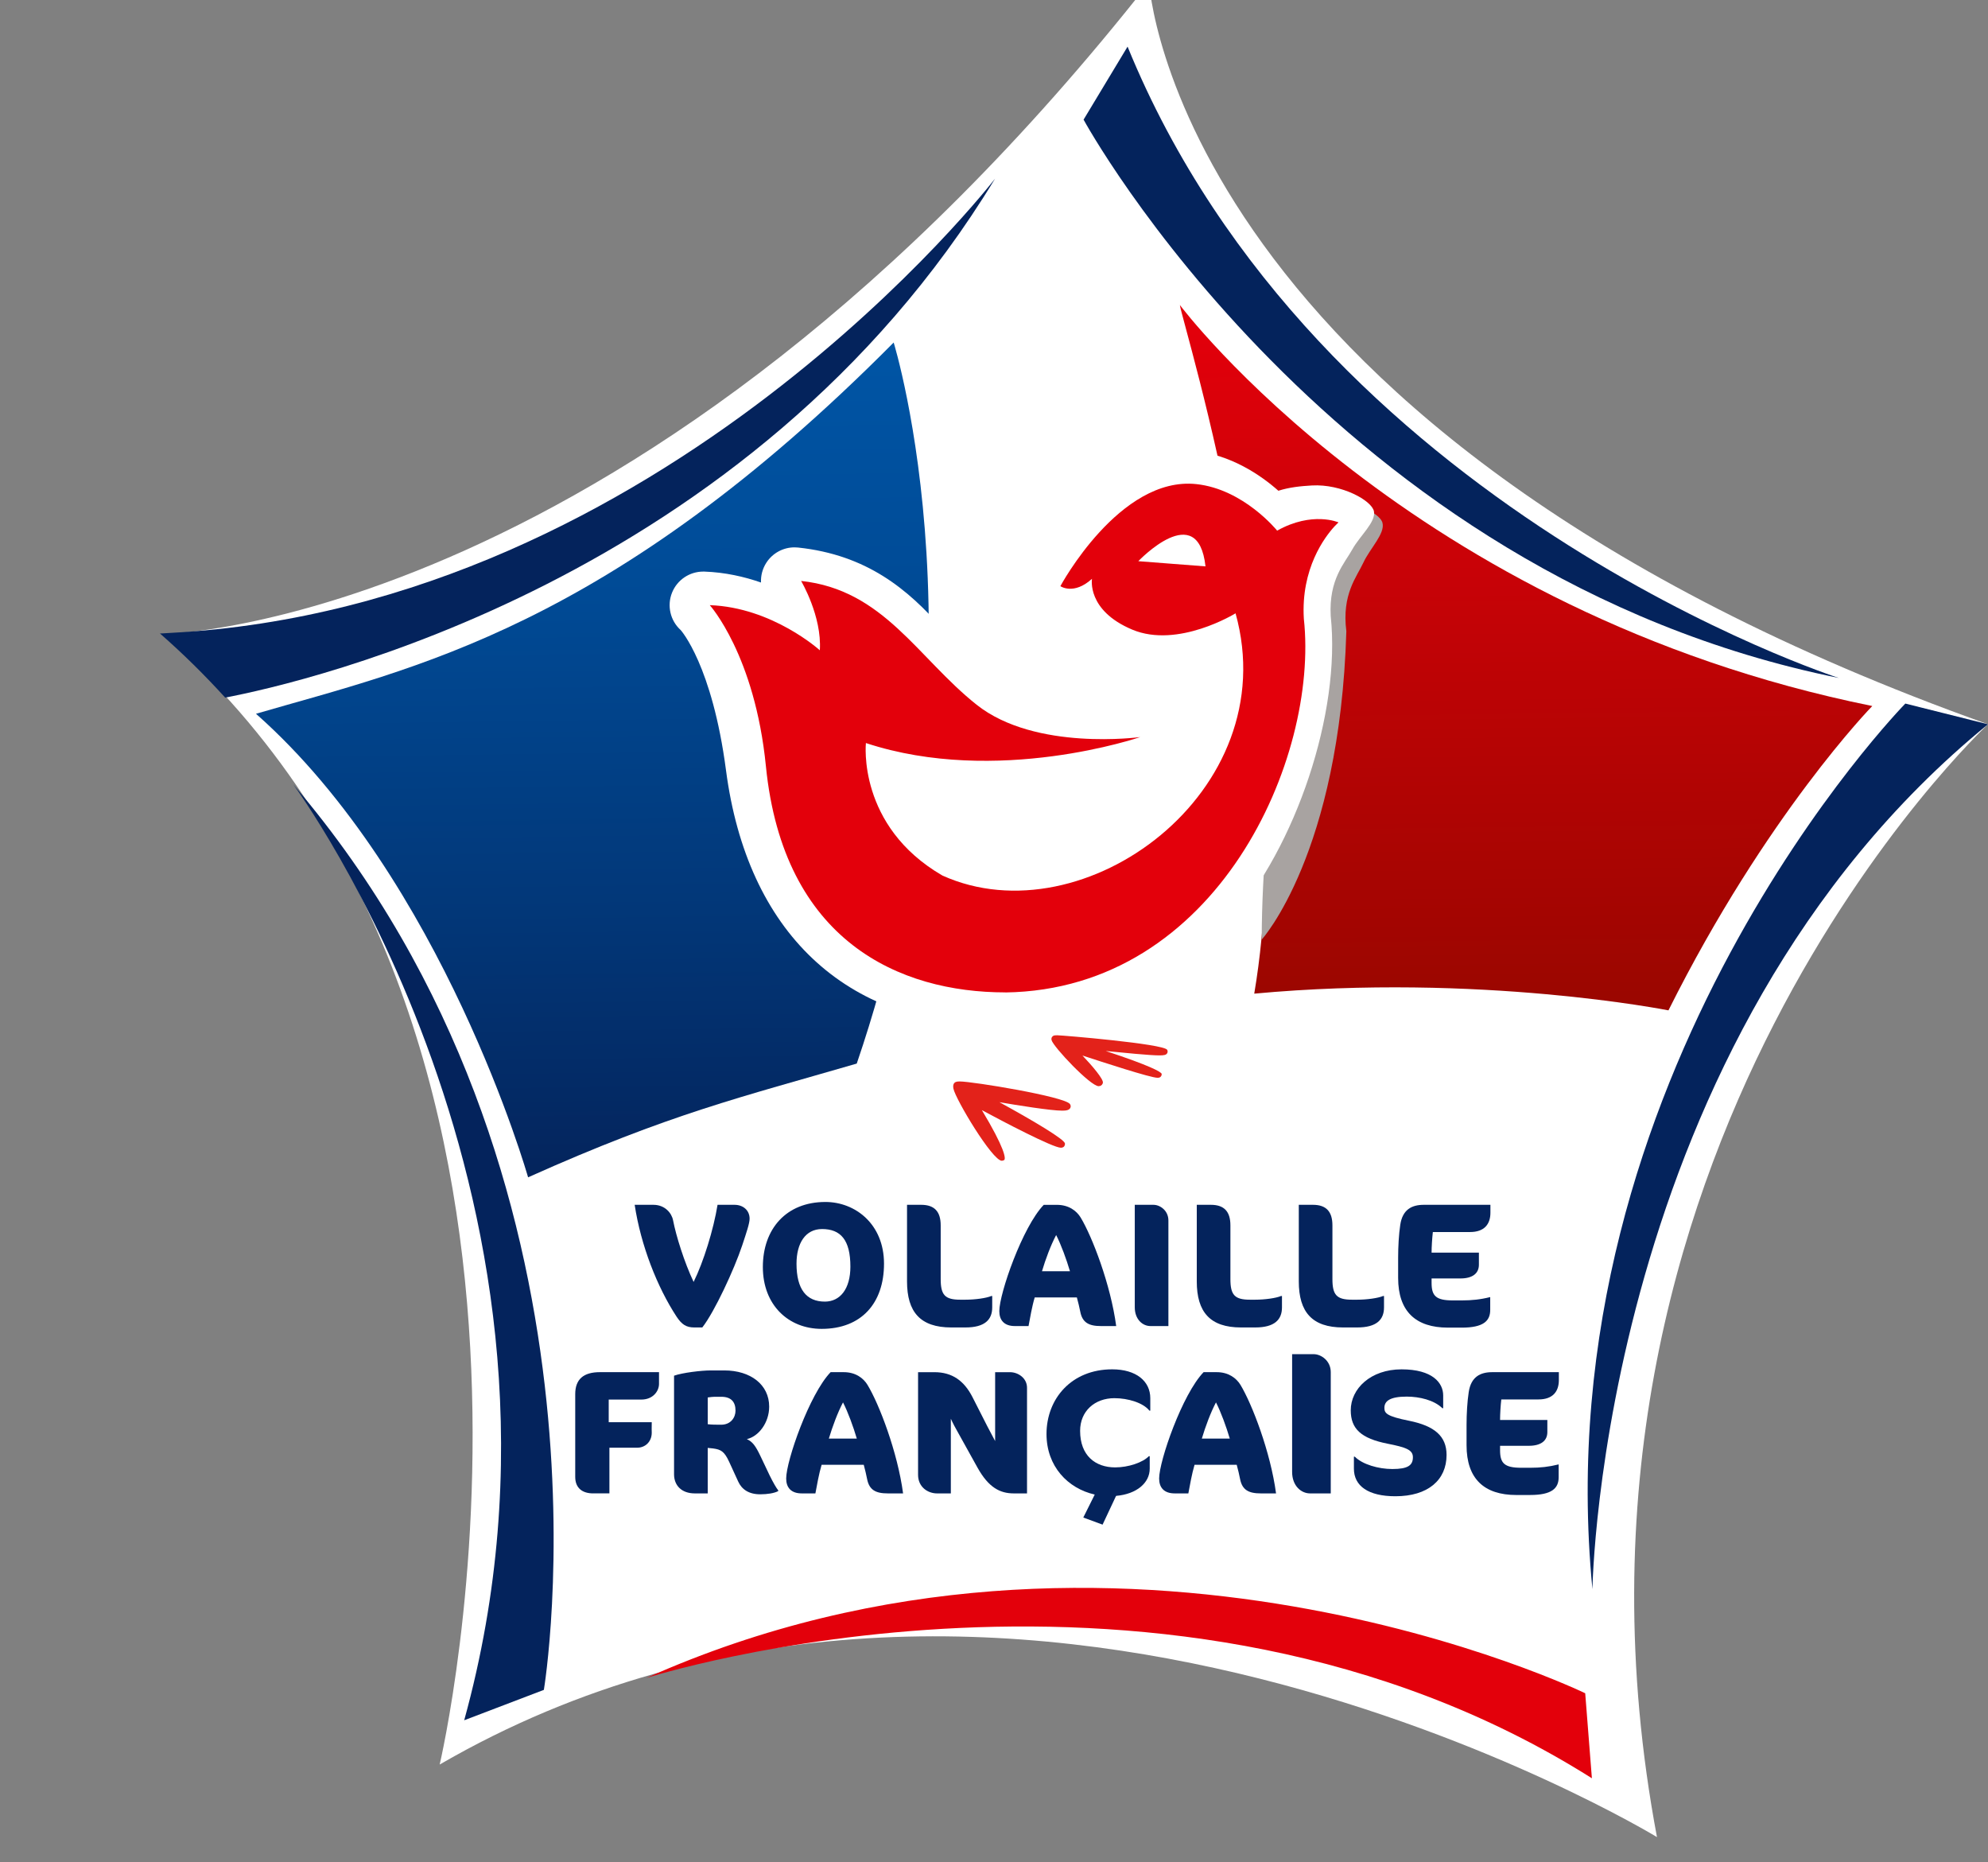
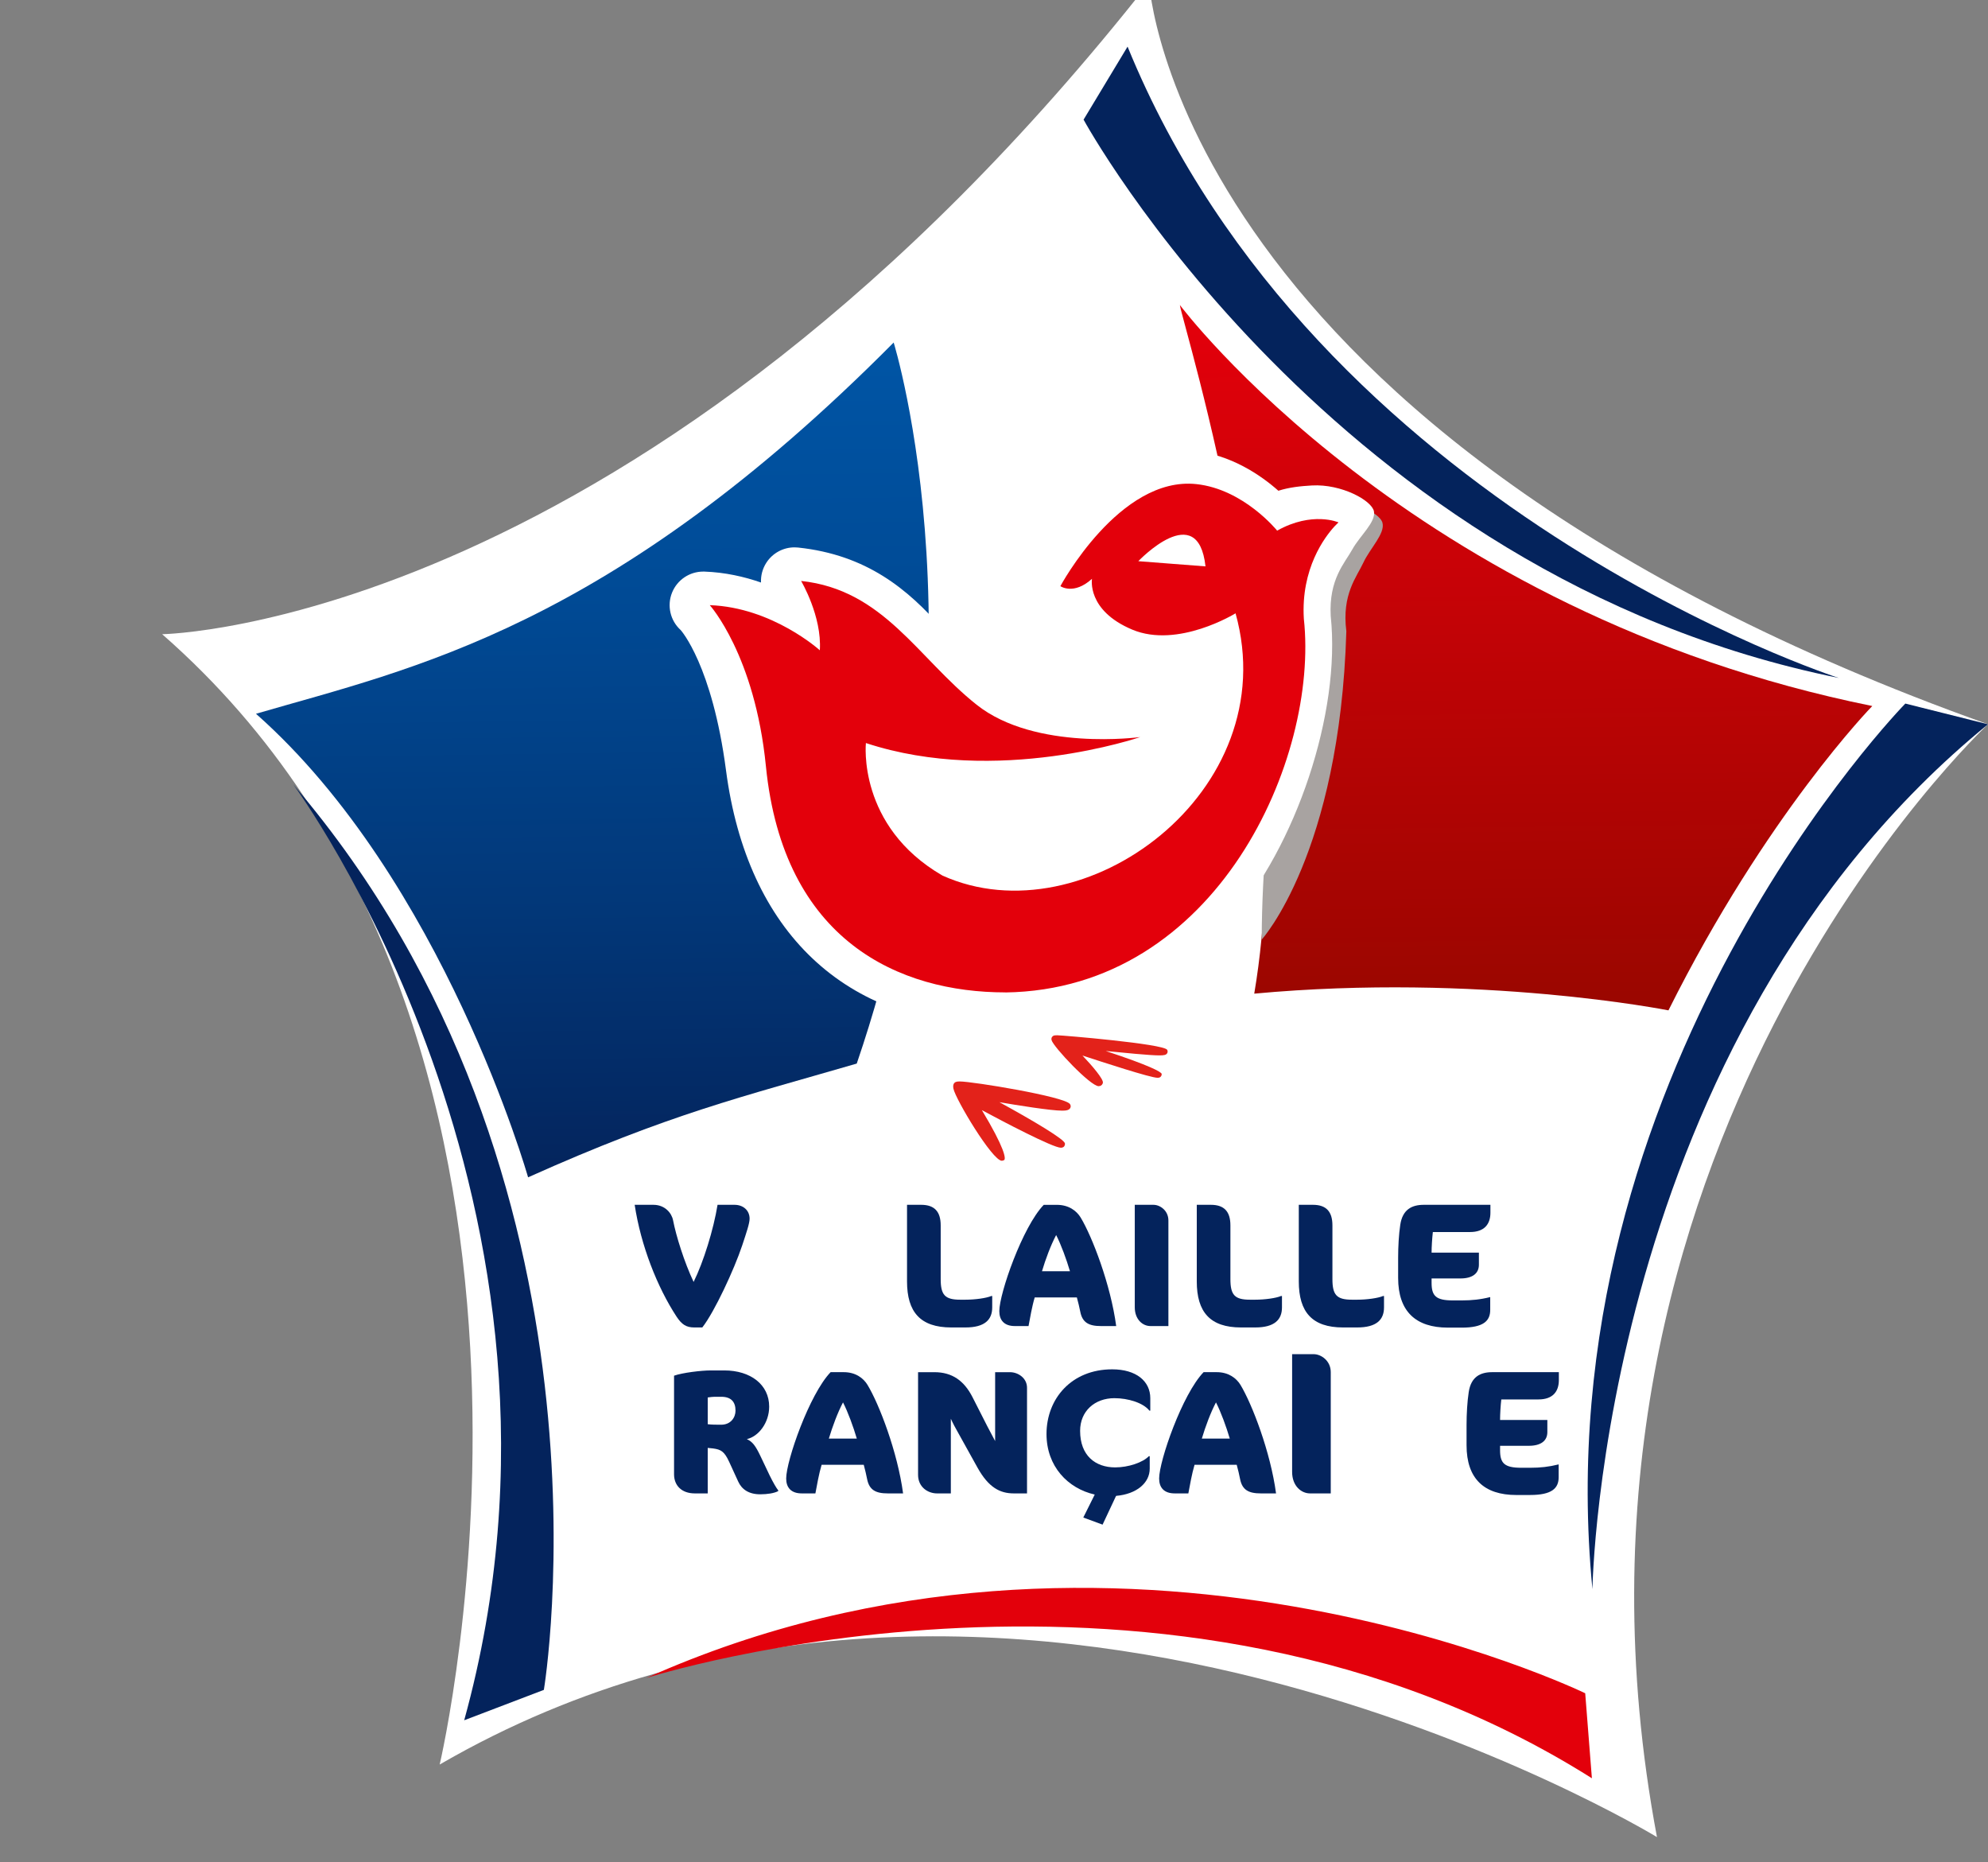
<svg xmlns="http://www.w3.org/2000/svg" id="Calque_2" viewBox="0 0 1800 1685.53">
  <rect x="0" y="0" width="1800" height="1685.53" fill="#808080" stroke="none" />
  <defs>
    <style>
      .cls-1 {
        clip-path: url(#clippath-4);
      }

      .cls-2 {
        fill: #fff;
      }

      .cls-3 {
        fill: #a8a3a1;
      }

      .cls-4 {
        fill: none;
      }

      .cls-5 {
        fill: url(#Dégradé_sans_nom_2);
      }

      .cls-6 {
        clip-path: url(#clippath-1);
      }

      .cls-7 {
        clip-path: url(#clippath-5);
      }

      .cls-8 {
        clip-path: url(#clippath-3);
      }

      .cls-9 {
        fill: #e3221a;
      }

      .cls-10 {
        fill: #04235c;
      }

      .cls-11 {
        fill: url(#Dégradé_sans_nom_3);
      }

      .cls-12 {
        clip-path: url(#clippath-2);
      }

      .cls-13 {
        fill: #e3000b;
      }

      .cls-14 {
        clip-path: url(#clippath);
      }
    </style>
    <clipPath id="clippath">
      <rect class="cls-4" width="1800" height="1685.53" />
    </clipPath>
    <clipPath id="clippath-1">
      <path class="cls-4" d="M1135.63,899.47c204.06-18.89,375.04,15.13,375.04,15.13,88.56-177.3,184.55-275.5,184.55-275.5-418.7-84.62-626.93-363-626.93-363,2.7,18.67,111.51,362.74,67.34,623.37" />
    </clipPath>
    <linearGradient id="Dégradé_sans_nom_3" data-name="Dégradé sans nom 3" x1="597.91" y1="1211.42" x2="607.1" y2="1211.42" gradientTransform="translate(-79690.75 -39724.87) rotate(90) scale(66.92 -66.92)" gradientUnits="userSpaceOnUse">
      <stop offset="0" stop-color="#e3000b" />
      <stop offset="1" stop-color="#9b0600" />
    </linearGradient>
    <clipPath id="clippath-2">
      <path class="cls-4" d="M231.77,646.12c169.81,150.17,246.38,419.62,246.38,419.62,128.48-57.63,193.67-72.74,297.58-102.97,123.74-362.12,33.43-652.71,33.43-652.71-257.41,259.21-436.17,294.95-577.38,336.06" />
    </clipPath>
    <linearGradient id="Dégradé_sans_nom_2" data-name="Dégradé sans nom 2" x1="599.29" y1="1201.55" x2="608.48" y2="1201.55" gradientTransform="translate(-95431.55 -47545.3) rotate(90) scale(79.89 -79.89)" gradientUnits="userSpaceOnUse">
      <stop offset="0" stop-color="#0054a4" />
      <stop offset=".24" stop-color="#004c98" />
      <stop offset=".67" stop-color="#023778" />
      <stop offset="1" stop-color="#04245c" />
    </linearGradient>
    <clipPath id="clippath-3">
      <rect class="cls-4" width="1800" height="1685.53" />
    </clipPath>
    <clipPath id="clippath-4">
      <rect class="cls-4" x="1088" y="430.19" width="164.03" height="420.34" />
    </clipPath>
    <clipPath id="clippath-5">
      <rect class="cls-4" x="1088" y="430.19" width="164.03" height="420.34" />
    </clipPath>
  </defs>
  <g id="Calque_1-2" data-name="Calque_1">
    <g>
      <g class="cls-14">
        <path class="cls-2" d="M146.83,574.1s433.76-5.98,893.6-589.91c0,0,22.37,408.65,759.57,671.44,0,0-416.49,386.93-299.72,1007.35,0,0-592.8-360.83-1102.18-65.69,0,0,157.47-665.52-251.27-1023.19" />
        <path class="cls-10" d="M1020.94,42.2l-39.83,66.1s224.44,412.48,683.78,505.4c0,0-472.65-151.79-643.96-571.5" />
        <path class="cls-10" d="M420.31,1557.22l72.12-27.51s77.58-463.11-226.79-819.49c0,0,282.98,381.89,154.66,847" />
        <path class="cls-10" d="M1800,655.63l-74.84-18.75s-328.79,335.27-283.31,801.68c0,0,6.94-496.34,358.15-782.93" />
        <path class="cls-13" d="M1441.35,1609.71l-6.05-76.94s-422.37-205.16-850.17-13.78c0,0,472.83-151.2,856.21,90.72" />
-         <path class="cls-10" d="M203.88,631.48c69.67-13.24,475.18-104.52,697.09-469.79,0,0-298.86,387.32-746.37,411.21-6.38.48-9.78.53-9.78.53,21.21,18.55,40.8,37.98,59.06,58.05" />
      </g>
      <g class="cls-6">
        <rect class="cls-11" x="1064.61" y="272.47" width="634.31" height="645.74" transform="translate(-6.83 16.11) rotate(-.67)" />
      </g>
      <g class="cls-12">
        <rect class="cls-5" x="226.89" y="305.75" width="677.45" height="764.29" transform="translate(-8.89 7.4) rotate(-.74)" />
      </g>
      <g class="cls-8">
        <g class="cls-1">
          <g class="cls-7">
            <path class="cls-3" d="M1142.4,850.53s70.7-77.88,76.62-279.11c-4.26-33.47,9.37-49.06,15.38-62.05s19.93-26.4,17.32-36.16c-2.63-9.77-31.62-22.99-58.6-19.5-10.24,1.31-20.46,3.09-30.39,7.01-16.38-12.43-42.63-27.83-74.72-30.53,86.84,210.94,54.39,286.2,54.39,420.34" />
          </g>
        </g>
        <path class="cls-10" d="M635.88,1201.64h-7.22c-7.35,0-11.37-2.7-16.01-9.69-17.65-26.9-32.41-64.59-38-101.33h16.96c10.44,0,16.54,7.47,17.8,13.99,2.74,14.17,10.12,37.87,18.61,55.81,8.99-18.13,18.1-47.7,21.67-69.8h15.38c7.54,0,13.64,4.75,13.64,12.57,0,4.14-2.74,12.25-6.74,24.3-7.22,21.64-25.02,59.99-36.09,74.15" />
-         <path class="cls-10" d="M743.96,1202.92c-30.14,0-53.25-21.64-53.25-55.99s21.02-58.88,56.62-58.88c27.12,0,53.08,20.07,53.08,55.85s-20.51,59.02-56.46,59.02M744.29,1112.56c-15.05,0-23.1,12.88-23.1,31.34,0,23.23,8.99,34.34,25.66,34.34,13.8,0,23.12-11.46,23.12-31.65,0-24.02-8.68-34.04-25.68-34.04" />
        <path class="cls-10" d="M874.18,1201.64h-12.84c-28.07,0-40.09-13.99-40.09-41.69v-69.33h12.83c12.03,0,17.65,6.17,17.65,18.6v48.67c0,14.31,3.84,18.62,17.64,18.62h4.81c8.83,0,18.92-1.43,23.41-3.34h.79v10.34c0,11.12-6.75,18.13-24.2,18.13" />
        <path class="cls-10" d="M996.86,1200.38c-11.08,0-16.85-3.19-18.76-13.05-.83-3.95-1.76-8.27-3.07-12.88h-38.16c-2.41,7.96-4.33,19.09-5.6,25.93h-12.35c-9.81,0-14.11-5.41-14.11-13.54,0-15.89,21-76.32,40.24-96.2h11.84c10.79,0,17.83,5.38,21.54,11.44,10.56,17.47,27.23,60.92,32.21,98.3h-13.77ZM956.28,1117.98c-4.82,9.07-9.64,21.93-12.83,32.76h25.33c-3.21-10.82-8.01-24.02-12.51-32.76" />
        <path class="cls-10" d="M1041.56,1200.37c-6.87,0-14.1-5.89-14.1-17v-92.74h17c5.93,0,13.45,5.23,13.45,14.15v95.59h-16.36Z" />
        <path class="cls-10" d="M1136.54,1201.64h-12.86c-28.07,0-40.08-13.99-40.08-41.69v-69.33h12.8c12.04,0,17.65,6.17,17.65,18.6v48.67c0,14.31,3.86,18.62,17.65,18.62h4.83c8.79,0,18.9-1.43,23.38-3.34h.83v10.34c0,11.12-6.76,18.13-24.2,18.13" />
        <path class="cls-10" d="M1228.89,1201.64h-12.86c-28.03,0-40.06-13.99-40.06-41.69v-69.33h12.84c12,0,17.61,6.17,17.61,18.6v48.67c0,14.31,3.84,18.62,17.67,18.62h4.81c8.81,0,18.9-1.43,23.39-3.34h.84v10.34c0,11.12-6.76,18.13-24.22,18.13" />
        <path class="cls-10" d="M1323.48,1201.79h-12.51c-29.04,0-45.05-14.63-45.05-45.01v-18.44c0-10.02.64-21.16,1.92-29.6,2.09-13.98,10.59-18.12,21.34-18.12h60.29v7.16c0,10.48-5.62,17.48-18.44,17.48h-33.68c-.63,5.43-1.15,13.37-1.15,18.63h42.84v10.98c0,7.95-5.95,12.41-16.68,12.41h-26.16v3.99c0,11.74,3.86,15.89,19.25,15.89h8.03c9.13,0,16.85-.79,25.81-3.02v11.62c0,10.03-6.22,16.04-25.81,16.04" />
-         <path class="cls-10" d="M580.64,1266.92h-29.49v20.51h38.96c-.17,4.31,0,9.41,0,9.41,0,8.29-5.92,13.66-13.17,13.66h-25.16v41.35h-14.75c-9.64,0-16.2-4.73-16.2-14.92v-74.92c0-13.54,7.54-19.9,22.32-19.9h53.54v10.67c0,6.36-5.29,14.14-16.05,14.14" />
        <path class="cls-10" d="M688.26,1352.67c-10.26,0-16.67-4.46-19.9-11.61l-8.17-17.82c-4.34-9.37-7.37-11.12-14.59-12.08-1.44-.17-3.07-.32-4.8-.49v41.19h-11.73c-11.86,0-18.76-7.12-18.76-17.3v-89.26c7.71-2.71,24.69-4.76,33.19-4.76h12.35c23.75,0,40.59,12.88,40.59,32.76,0,14.65-9.61,27.05-20.22,29.42,5.3,2.41,8,6.37,12.21,15.12l8.47,17.81c3.22,6.53,6.1,11.49,7.71,13.38v.78c-3.7,1.91-9.79,2.87-16.36,2.87M646.88,1264.4c-1.29,0-3.85.28-6.08.61v24.21c3.68.46,7.52.46,12.18.46,8.65,0,12.98-6.52,12.98-12.73,0-7.96-4.01-12.55-12.83-12.55h-6.25Z" />
        <path class="cls-10" d="M803.85,1351.86c-11.05,0-16.82-3.15-18.75-13.04-.79-3.95-1.76-8.24-3.03-12.87h-38.15c-2.41,7.96-4.36,19.1-5.63,25.91h-12.34c-9.79,0-14.12-5.39-14.12-13.49,0-15.91,21.02-76.35,40.24-96.26h11.9c10.71,0,17.79,5.41,21.46,11.46,10.63,17.49,27.27,60.94,32.25,98.29h-13.81ZM763.29,1269.48c-4.8,9.08-9.58,21.95-12.83,32.78h25.33c-3.19-10.82-8-24.01-12.5-32.78" />
        <path class="cls-10" d="M917.87,1351.86c-12.51,0-22.76-5.39-32.72-23.18l-18.75-33.75c-3.52-6.2-5.48-10.65-5.48-10.65v67.59h-12.47c-8.35,0-17.2-5.72-17.2-16.84v-92.9h14.76c16.2,0,26.95,7.8,34.51,22.57l13.44,26.41,7.07,13.38v-62.36h13.48c7.2,0,15.39,5.25,15.39,14.15v95.59h-12.04Z" />
        <path class="cls-10" d="M1141.58,1351.86c-11.07,0-16.84-3.15-18.78-13.04-.78-3.95-1.77-8.24-3.04-12.87h-38.18c-2.39,7.96-4.32,19.1-5.61,25.91h-12.34c-9.79,0-14.11-5.39-14.11-13.49,0-15.91,20.99-76.35,40.26-96.26h11.87c10.72,0,17.78,5.41,21.49,11.46,10.57,17.49,27.26,60.94,32.23,98.29h-13.78ZM1100.98,1269.48c-4.79,9.08-9.6,21.95-12.81,32.78h25.32c-3.21-10.82-8-24.01-12.51-32.78" />
        <path class="cls-10" d="M1186.13,1351.86c-7.93,0-16.2-6.73-16.2-19.51v-106.53h19.51c6.83,0,15.47,6.03,15.47,16.25v109.79h-18.79Z" />
-         <path class="cls-10" d="M1263.41,1354.44c-24.4,0-37.54-9.23-37.54-24.98v-10.83h.85c6.89,6.99,21.33,11.16,33.99,11.16,14.11,0,18.58-3.36,18.58-10.67,0-6.67-6.07-8.92-22.92-12.26-24.08-4.76-33.35-13.53-33.35-30.22,0-19.57,17.96-37.08,46.01-37.08s37.68,12.28,37.68,23.56v11.6h-.78c-7.41-7.31-20.7-10.48-32.23-10.48-15.11,0-20.22,3.99-20.22,10.18,0,4.92,2.08,7.62,22.6,11.74,22.77,4.63,33.69,13.87,33.69,30.88,0,22.75-16.86,37.4-46.37,37.4" />
        <path class="cls-10" d="M1385.46,1353.31h-12.52c-29.06,0-45.07-14.63-45.07-45.03v-18.46c0-10.01.66-21.17,1.95-29.59,2.08-13.98,10.59-18.12,21.31-18.12h60.31v7.17c0,10.49-5.61,17.52-18.44,17.52h-33.67c-.64,5.38-1.12,13.32-1.12,18.59h42.81v10.97c0,7.95-5.94,12.41-16.69,12.41h-26.12v3.96c0,11.77,3.84,15.93,19.23,15.93h8.03c9.12,0,16.83-.81,25.79-3.05v11.65c0,10.01-6.24,16.04-25.79,16.04" />
        <path class="cls-10" d="M1009.12,1265.66c12.18,0,25.98,4.15,31.6,11.29h.79v-11.29c0-15.42-12.81-26.11-34.49-26.11-36.87,0-59.48,26.59-59.48,58.55,0,29.31,19.37,49.32,43.67,54.8l-9.79,19.65-.19.26h.05s-.42.9-.42.9l17.45,6.42,12.04-25.65.3-.39c18.5-1.63,30.35-11.72,30.35-24.65v-11.28h-.79c-5.44,5.72-18.58,10.16-30.47,10.16-17.95,0-31.77-10.65-31.77-33.08,0-17.82,13.18-29.59,31.14-29.59" />
        <path class="cls-9" d="M907.08,1050.74c-8.56,0-41.83-55.54-43.81-65.25-.79-3.94.73-5.49,2.13-6.06.8-.33,1.84-.48,3.47-.48,11.95,0,94.77,13.65,99.84,20.39.68.88.89,1.98.62,2.97-.82,2.84-4.38,3.08-7.65,3.08-10.16,0-40.64-4.86-56.78-7.67,32.41,17.79,58.79,33.6,59.35,37.38.12.87-.28,2.19-.9,2.82-.72.69-1.67,1.02-2.82,1.02-7.08.05-52.88-23.94-71.52-34.04,20.61,34.25,21.92,43.94,20.19,45.2-.5.32-1.53.64-2.11.64" />
        <path class="cls-9" d="M994.78,983.24c-7.53,0-41.23-35.8-42.66-41.71-.49-2.03.57-3.38,1.64-3.92.73-.35,1.62-.46,3.47-.46,4.3,0,96.1,7.69,99.54,13.14.52.82.57,1.99.17,2.87-.95,1.89-2.95,2.21-7.33,2.21-8.43,0-33.16-2.47-48.44-3.98,39.94,13.17,50.44,18.98,50.66,20.78.13,1.08-.53,2.39-1.46,2.96-.82.45-1.68.51-2.26.51-6.43,0-49.89-14.22-68.02-20.15,9.34,9.81,19.09,21.47,18.51,24.64-.24,1.28-1.08,2.31-2.27,2.83-.36.13-1.18.29-1.55.29" />
        <path class="cls-2" d="M904.3,928.77c-.65,0-1.31-.02-1.97-.06-137.18-.79-225.76-85.1-244.97-231.32-12.49-95.18-40.83-126.85-41.07-127.06-9.46-8.56-12.55-22.13-7.76-33.96,4.68-11.49,15.84-18.96,28.16-18.96.36,0,.73,0,1.07,0,18.66.66,35.98,4.57,51.28,9.9-.29-6.18,1.31-12.44,4.79-17.85,5.62-8.77,15.3-13.98,25.56-13.98,1.08,0,2.15.06,3.24.17,61.92,6.61,99.32,37.48,131.1,74,14.43,16.58,28.04,32.24,43.45,44.46,37.91,30.14,107.85,20.56,132.11,22.83,13.93,1.3,25.12,11.92,27.23,25.65,5.08-12.3,17.62-46.72,20.58-60.73-9.55,2.21-19.9,3.66-30.55,3.66-14.06,0-27.24-2.55-39.15-7.56-21.94-9.24-35.78-21.78-44.13-34.61h-.2c-13.7,0-23.01-5.48-26.37-7.83-12.63-8.84-16.64-25.72-9.34-39.29,5.98-11.13,60.83-108.8,142.48-108.8,3.49,0,7.01.18,10.5.56,34.13,3.59,61,21.97,77.15,36.25,10.01-3.18,20.18-4.2,30.35-4.78,26.76-1.53,54.3,13.6,56.18,23.43,1.87,9.81-12.76,22.09-19.61,34.5-6.84,12.41-21.34,26.86-19.54,60.22,9.32,87.68-31.6,208.98-91.26,276.43-53.77,60.82-126.02,93.57-208.9,94.72h-.42Z" />
        <path class="cls-13" d="M1156.36,480.34s-30.24-37.59-73.26-42.13c-69.42-7.31-123,92.4-123,92.4,0,0,11.99,8.41,28.63-6.66,0,0-5.04,28.55,36.4,45.98,41.45,17.44,93.58-14.74,93.58-14.74,44.95,161.23-137.32,295.14-265.42,237.37-77.31-44.81-69.27-119.94-69.27-119.94,118.72,39.14,248.4-5.42,248.4-5.42,0,0-94.89,13.08-148.18-29.28-53.31-42.35-84.15-104.07-158.89-112.04,0,0,18.94,31.89,16.95,62.78,0,0-42.84-38.86-99.65-40.86,0,0,40.81,45.17,50.82,145.75,15.8,158.61,121.13,204.78,216.79,204.78l-.02.06c192.22-2.66,284.07-212.16,270.3-338.28-2.76-45.46,18.98-74.05,27.78-83.63l3.58-3.61s-23.62-10.37-55.53,7.47M1030.67,508s54.04-56.94,60.83,4.7l-60.83-4.7Z" />
      </g>
    </g>
  </g>
</svg>